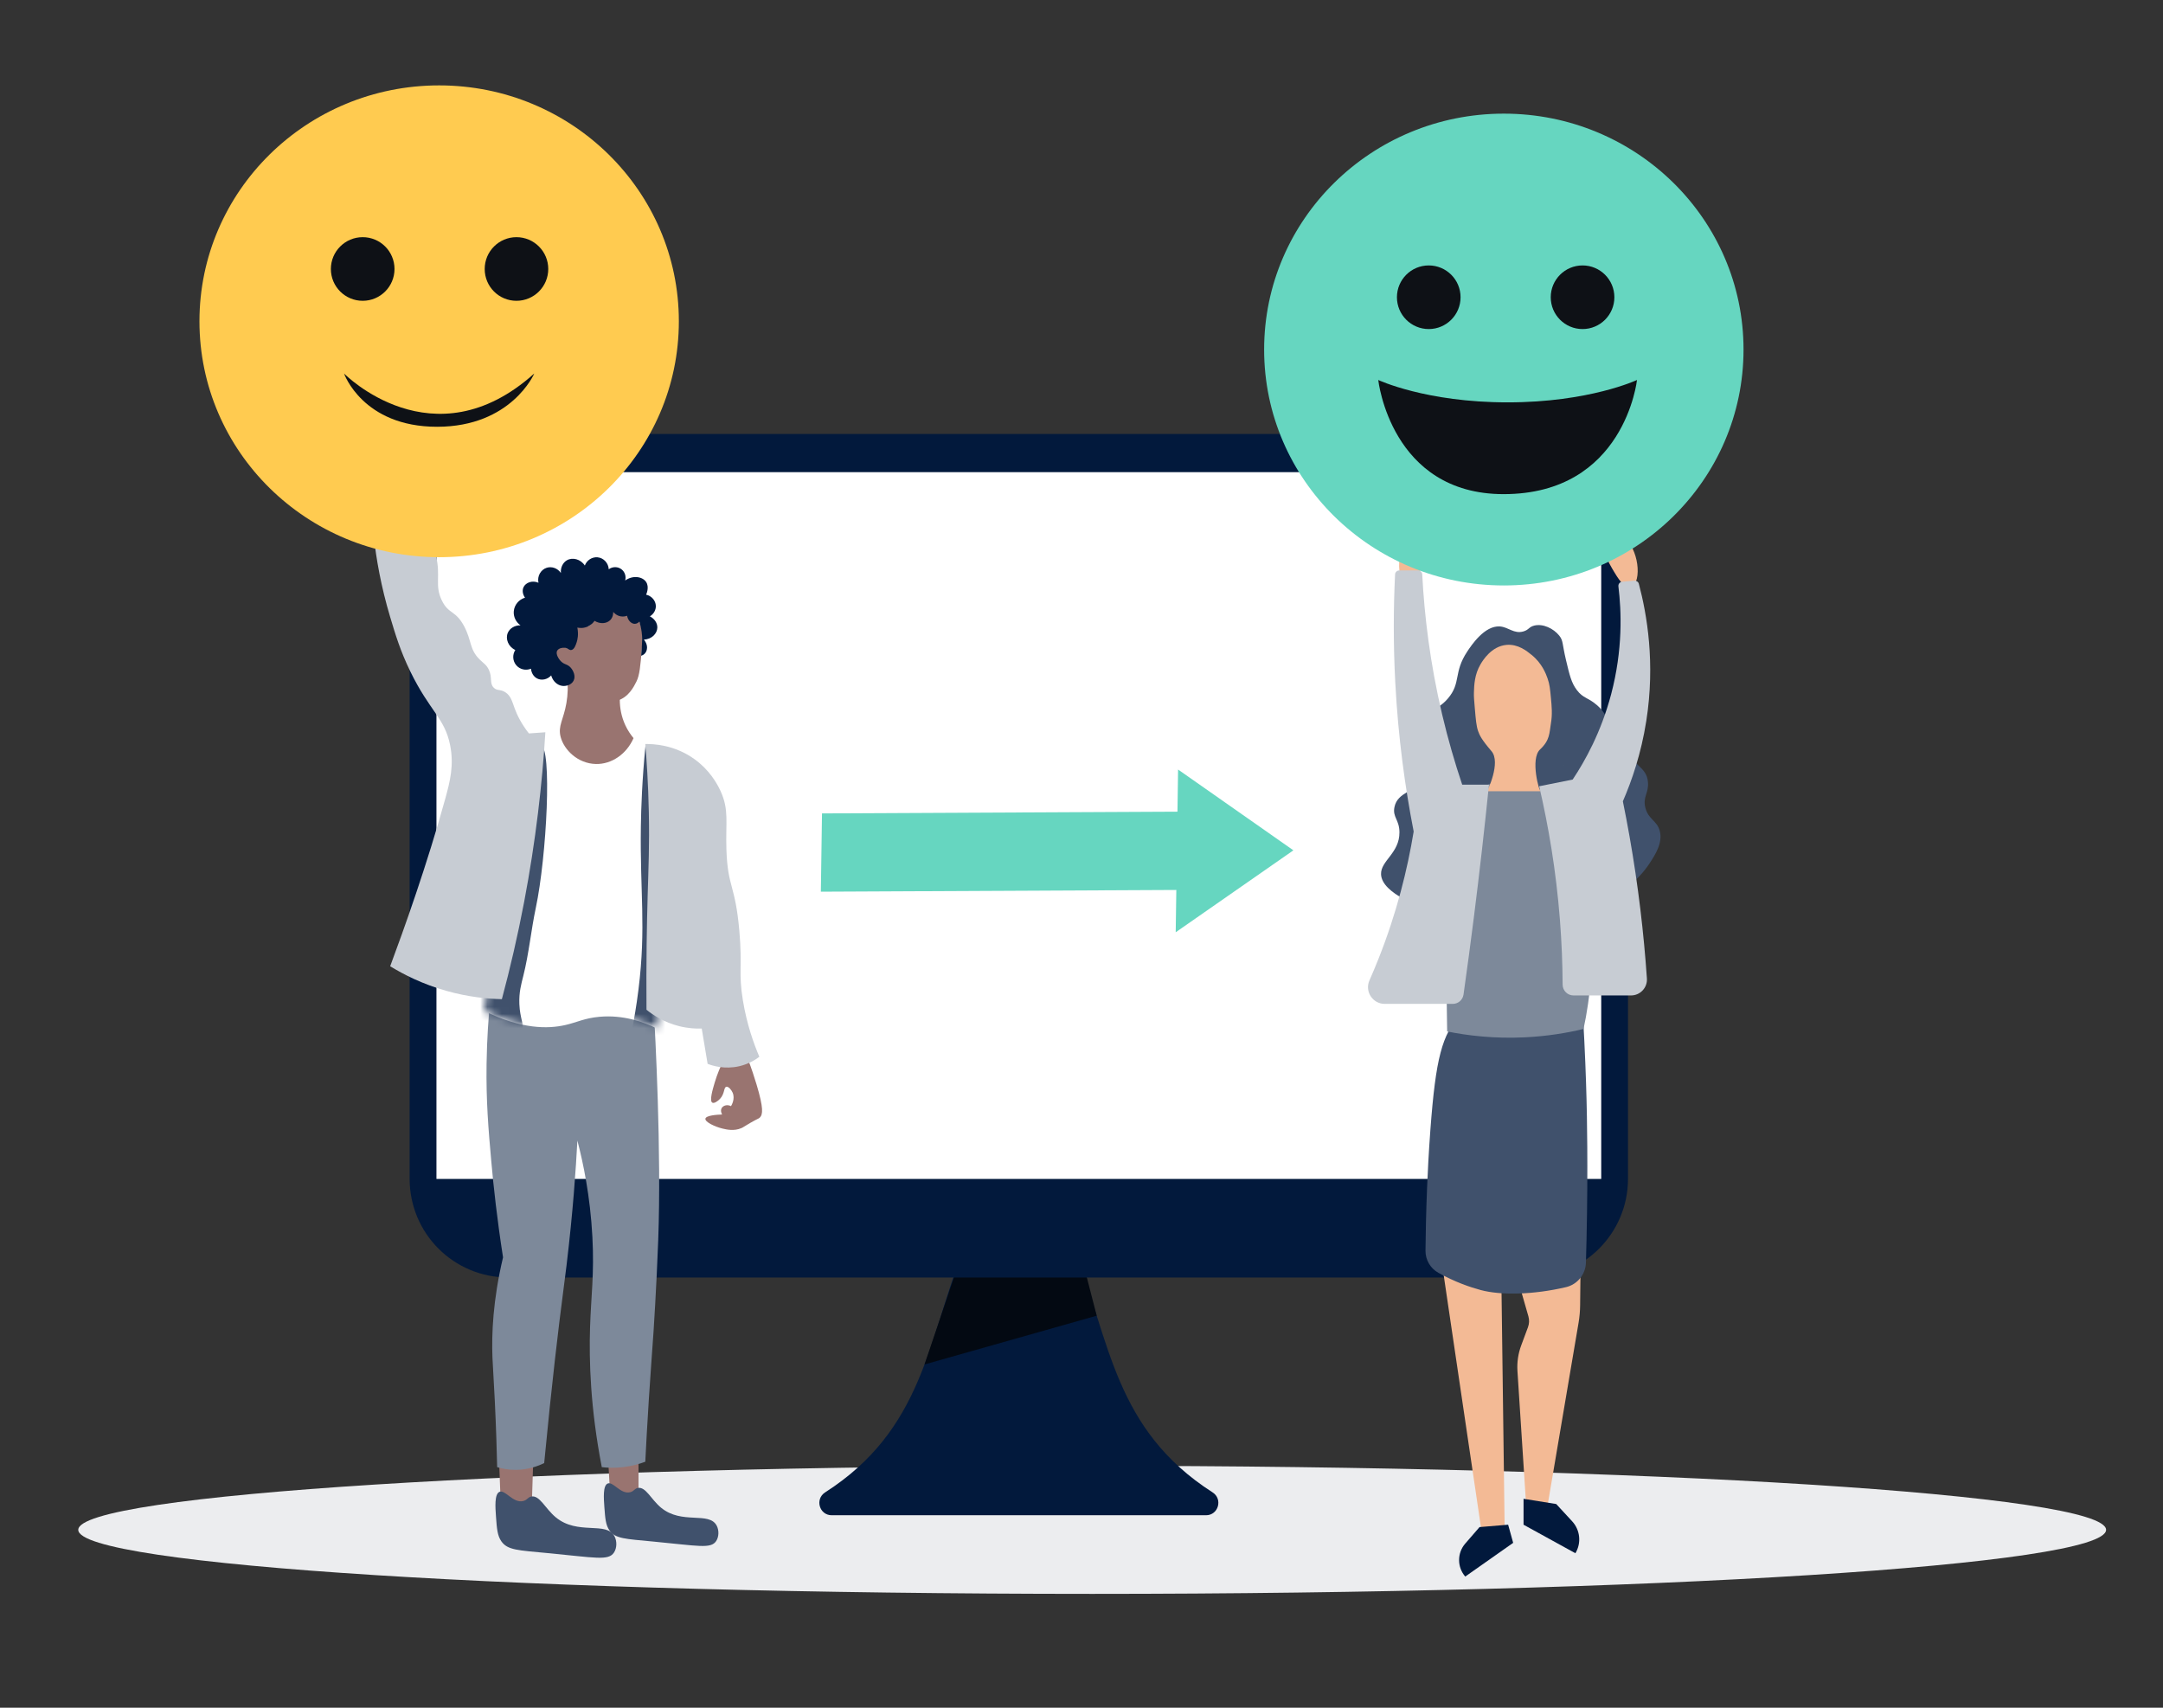
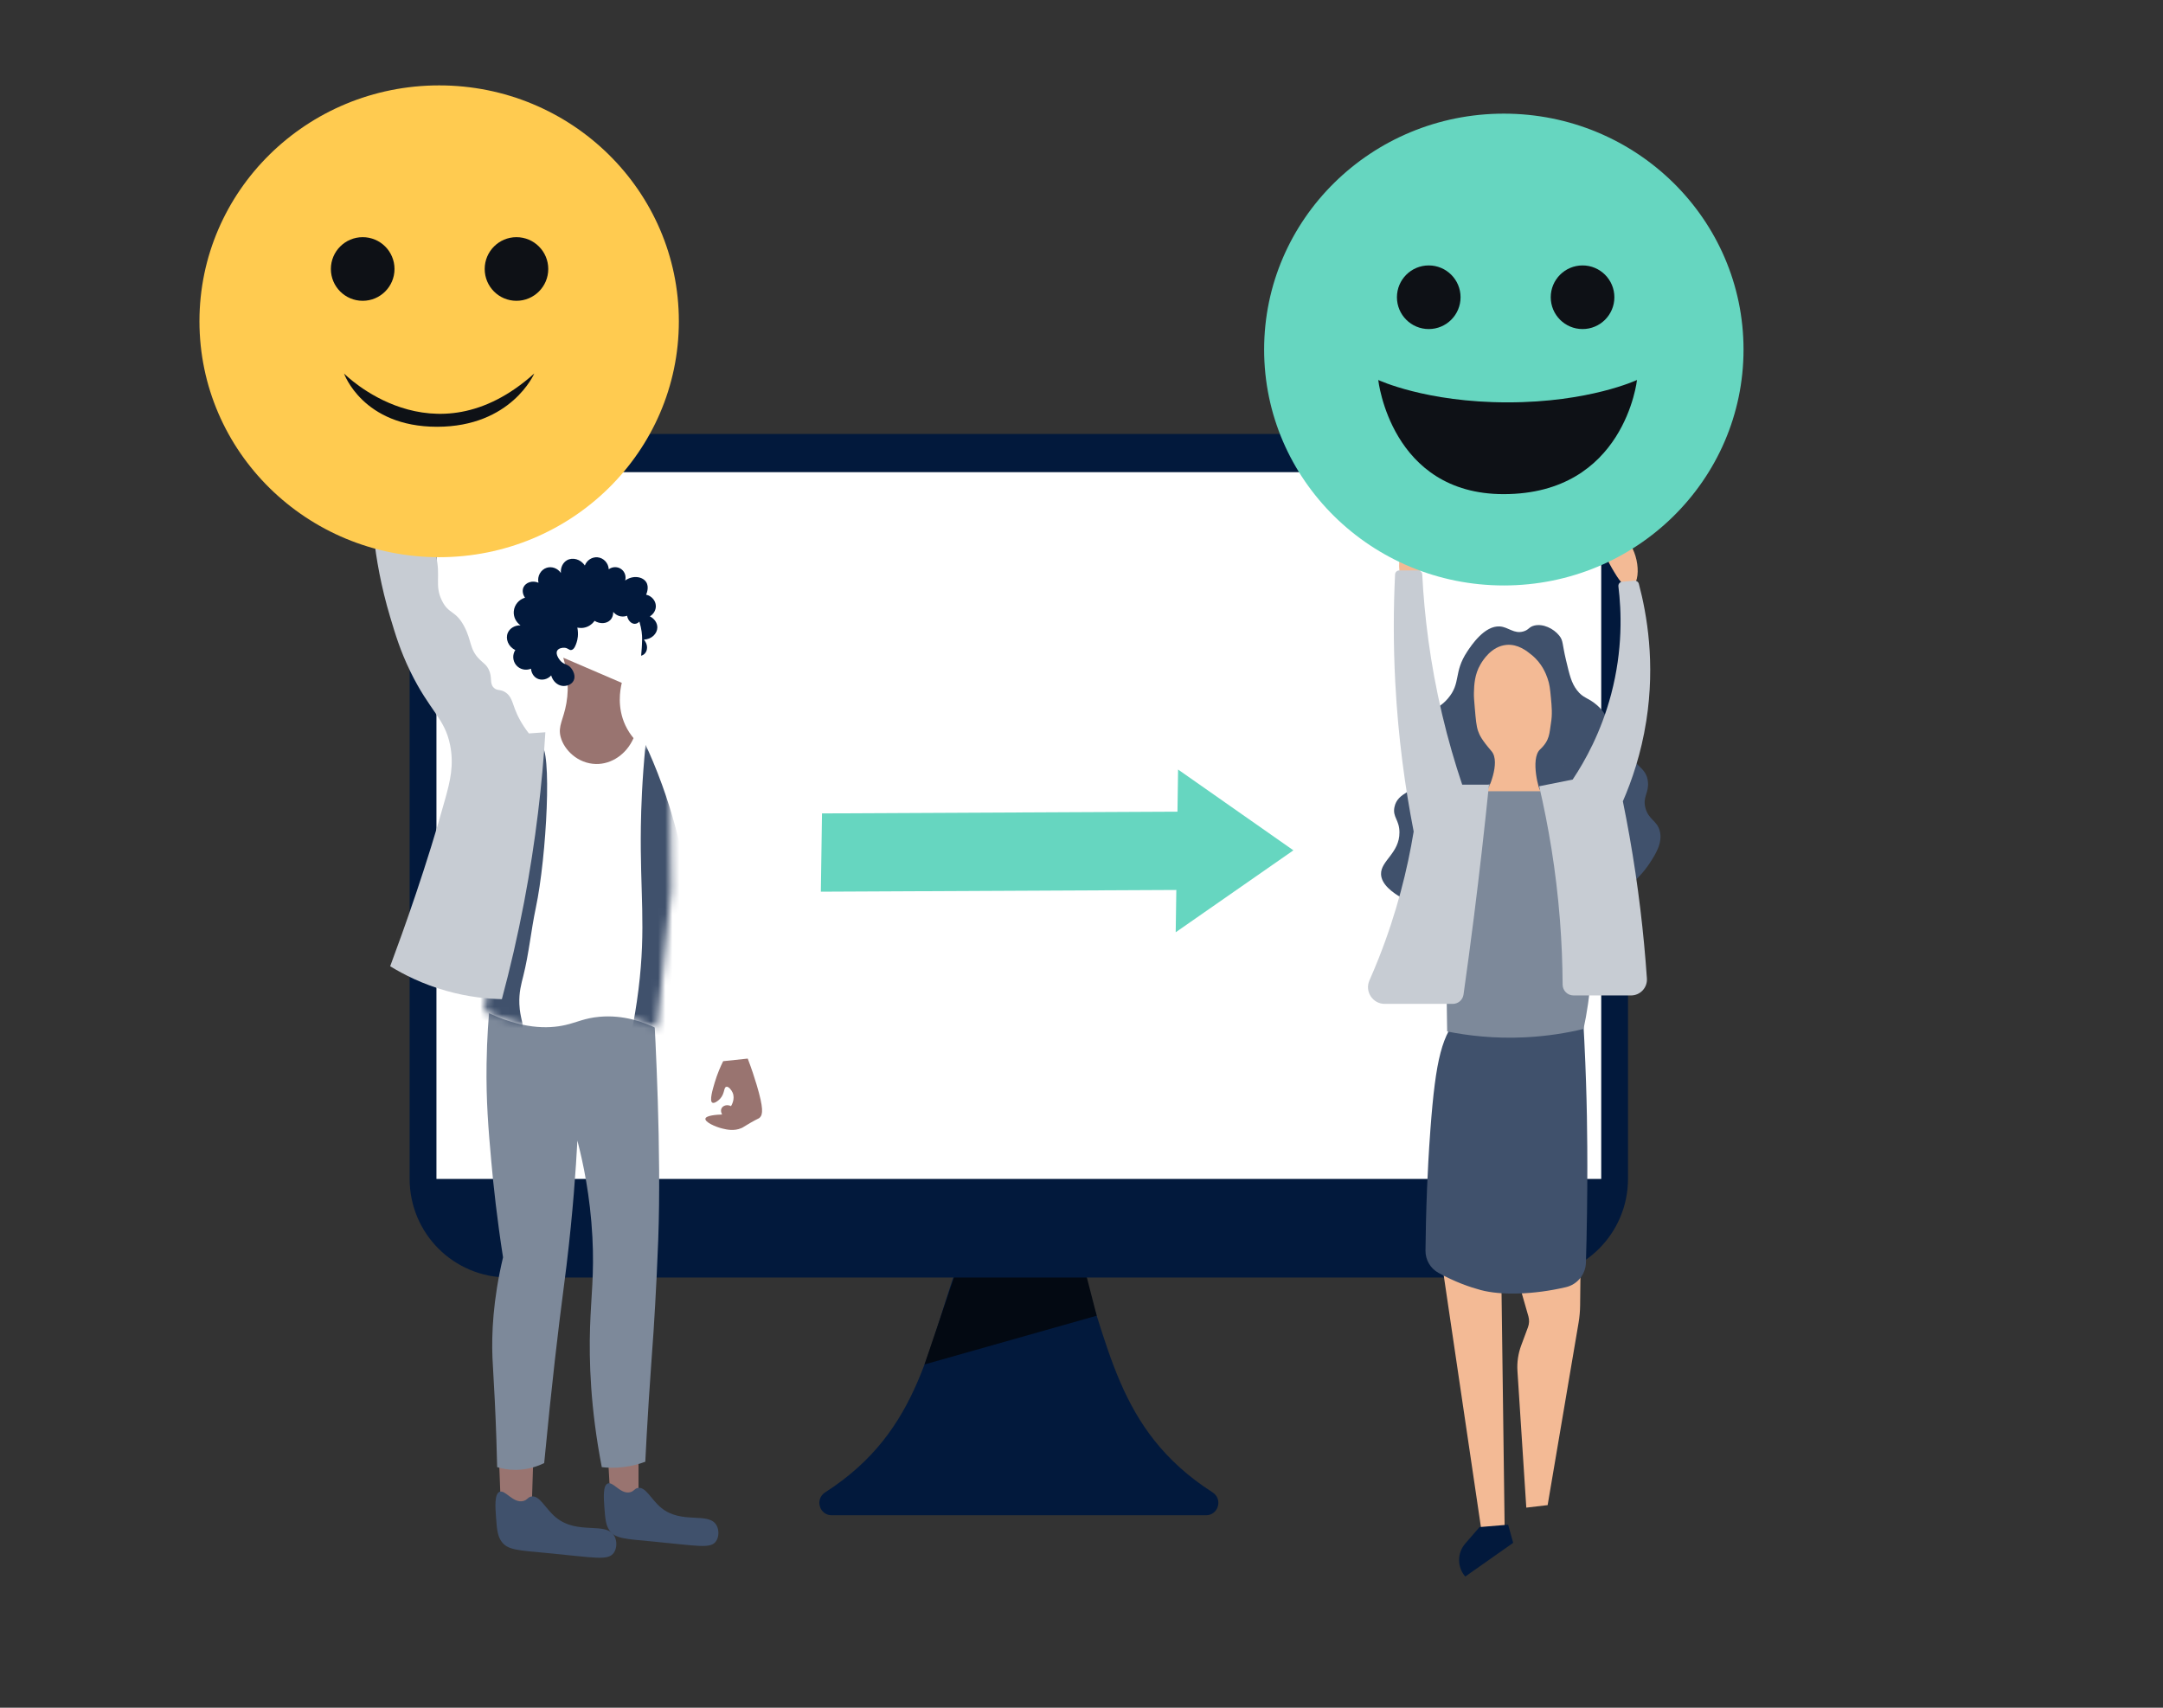
<svg xmlns="http://www.w3.org/2000/svg" fill="none" height="240" viewBox="0 0 304 240" width="304">
  <rect x="0" y="0" width="304" height="240" fill="#333333" stroke="none" />
  <mask id="a" height="42" maskUnits="userSpaceOnUse" width="27" x="68" y="103">
    <path clip-rule="evenodd" d="m78.961 103.072c-1.047.166-2.094.331-3.139.496-2.094 9.474-4.186 18.948-6.279 28.423-.496 3.36-.992 6.72-1.487 10.08 5.241 2.592 8.952 2.541 11.402 1.982 1.641-.374 2.69-.968 4.792-1.156 3.367-.301 6.215.731 8.097 1.653.662-6.5 1.322-13 1.984-19.5-.055-6.389-.111-12.779-.165-19.168-2.534-.937-5.068-1.873-7.602-2.81" fill="#fff" fill-rule="evenodd" />
  </mask>
  <mask id="b" height="42" maskUnits="userSpaceOnUse" width="27" x="68" y="103">
    <path clip-rule="evenodd" d="m78.961 103.072c-1.047.166-2.094.331-3.139.496-2.094 9.474-4.186 18.948-6.279 28.423-.496 3.36-.992 6.72-1.487 10.08 5.241 2.592 8.952 2.541 11.402 1.982 1.641-.374 2.69-.968 4.792-1.156 3.367-.301 6.215.731 8.097 1.653.662-6.5 1.322-13 1.984-19.5-.055-6.389-.111-12.779-.165-19.168-2.534-.937-5.068-1.873-7.602-2.81" fill="#fff" fill-rule="evenodd" />
  </mask>
-   <path d="m153.5 224c78.701 0 142.5-4.03 142.5-9 0-4.971-63.799-9-142.5-9-78.701 0-142.5 4.029-142.5 9 0 4.97 63.8 9 142.5 9z" fill="#ecedef" />
-   <path d="m72.55 31.069c.088-1.475-1.037-2.742-2.512-2.83s-2.742 1.037-2.83 2.512c-.088 1.475 1.037 2.742 2.512 2.83s2.742-1.037 2.83-2.512z" fill="#fff" opacity=".57" />
+   <path d="m72.55 31.069c.088-1.475-1.037-2.742-2.512-2.83s-2.742 1.037-2.83 2.512s2.742-1.037 2.83-2.512z" fill="#fff" opacity=".57" />
  <path d="m169.496 212.949h-52.6c-1.746 0-2.395-2.272-.926-3.215 13.722-8.803 14.403-21.228 19.345-33.847.252-.644.868-1.085 1.558-1.119 4.212-.211 8.423-.211 12.645 0 .691.034 1.309.477 1.561 1.12 4.929 12.618 5.608 25.043 19.341 33.845 1.471.942.822 3.216-.924 3.216z" fill="#02193c" />
  <path d="m154.137 184.904-24.201 6.853 5.379-15.87 16.721.87z" fill="#030912" />
  <path d="m228.808 65.158v100.567c-.032 7.637-6.22 13.809-13.841 13.809h-143.538c-3.828 0-7.295-1.546-9.803-4.055-2.492-2.49-4.038-5.943-4.055-9.754v-100.567c0-2.296 1.856-4.168 4.152-4.168h162.931c2.298-.002 4.154 1.872 4.154 4.168z" fill="#02193c" />
  <path d="m225.044 66.356h-163.703v99.329h163.703z" fill="#fff" />
  <g clip-rule="evenodd" fill-rule="evenodd">
    <path d="m87.911 96-1.911.896s.555 1.542 1.43.981c.877-.561.481-1.877.481-1.877z" fill="#fff" />
    <path d="m165.24 131.018 16.541-11.515-16.207-11.355-.086 5.924-49.96.243-.161 11.001 49.96-.243z" fill="#66d6c0" />
    <path d="m214.092 88.745c-1.328.366-2.082-.62-3.293-.706-2.148-.152-4.004 2.65-4.586 3.528-1.967 2.967-.833 4.38-2.705 6.585-1.768 2.084-3.233 1.357-4.116 3.057-1.392 2.682 1.911 5.14.588 7.997-1.016 2.195-3.556 2.015-3.998 4.233-.282 1.413.694 1.755.705 3.529.019 2.93-2.634 3.986-2.587 5.879.069 2.793 5.939 4.76 7.526 5.292 10.897 3.652 20.711.13 24.931-2.117 1.092-.581 3.516-1.986 5.292-4.703.789-1.208 1.888-2.89 1.411-4.587-.404-1.437-1.561-1.543-2-3.175-.421-1.57.49-2.067.354-3.645-.185-2.144-1.949-2.203-4.117-5.527-1.786-2.742-1.258-3.733-3.057-5.292-1.287-1.117-1.913-.916-2.822-2.117-.765-1.009-1.019-2.083-1.529-4.234-.551-2.325-.363-2.685-.941-3.41-.804-1.01-2.296-1.724-3.527-1.411-.761.193-.745.606-1.529.823" fill="#40516c" />
    <path d="m211.48 173.404c1.109 3.86 2.218 7.722 3.328 11.582.145.508.125 1.048-.06 1.543-.316.851-.633 1.701-.949 2.552-.427 1.149-.607 2.375-.528 3.598.415 6.401.829 12.801 1.244 19.201.999-.118 1.999-.236 2.999-.353 1.448-8.543 2.897-17.086 4.347-25.629.136-.801.208-1.612.218-2.425.042-3.861.084-7.721.126-11.582-3.575.504-7.15 1.008-10.725 1.513" fill="#f3ba95" />
    <path d="m202.449 176.127c1.952 13.205 3.904 26.412 5.856 39.618 1.058-.118 2.117-.236 3.175-.353-.188-14.264-.375-28.529-.564-42.793-.219-.822-1.005-3.453-2.586-3.763-1.817-.357-4.492 2.385-5.881 7.291" fill="#f3ba95" />
    <path d="m206.215 141.716c-.43.35-.71.645-.943.89-2.595 2.742-3.487 6.128-4.233 16.112-.248 3.319-.384 6.077-.471 8.231-.14 3.457-.199 6.451-.222 8.81-.013 1.292.681 2.489 1.809 3.116 2.367 1.316 4.461 2.022 5.939 2.421 2.864.774 7.456.662 11.983-.399 1.611-.376 2.768-1.786 2.817-3.439.03-.986.061-2.104.088-3.327.228-10.242.045-17.832 0-19.58-.079-3.034-.22-6.968-.489-11.586-.029-.493-.432-.876-.925-.889-5.563-.133-11.306-3.655-15.353-.36" fill="#40516c" />
    <path d="m226.832 80.325c-.641-1.075-2.174-3.645-1.215-4.744.418-.478 1.201-.555 1.764-.431 2.353.522 3.479 5.167 2.351 6.977-.229.37-.445.447-.548.471-.877.2-1.944-1.589-2.352-2.273" fill="#f3ba95" />
    <path d="m199.98 79.592c.641-1.075 2.173-3.645 1.215-4.744-.418-.478-1.202-.555-1.764-.431-2.353.522-3.48 5.167-2.351 6.977.229.37.445.447.548.471.877.2 1.944-1.589 2.352-2.273" fill="#f3ba95" />
    <path d="m215.534 110.694c-.696.088-.989-.39-2.02 0-1.088.411-1.988.225-3.03-.505-5.556-1.01-7.124 14.424-7.211 18.19-.019.832-.011 2.83 0 5.527.019 4.664.073 8.483.118 11.054 2.861.575 6.591 1.033 10.936.823 3.17-.153 5.945-.628 8.232-1.176.946-4.359 1.565-10.031.705-16.463-.536-4.012-1.768-7.183-4.233-13.524-.287-.738-2.086-4.106-3.497-3.926l26.742-20.077z" fill="#7d899a" />
    <path d="m211.74 90.631c-2.142.185-3.355 2.219-3.646 2.705-.861 1.442-.908 2.958-.94 3.998-.018.559.028 1.078.118 2.117.147 1.705.217 2.558.469 3.293.21.607.517 1.229 1.882 2.822s-.595 5.678-.655 5.634h7.576c-.19.197-1.515-4.546-.1-5.869s1.304-2.33 1.529-3.645c.223-1.312.121-2.352 0-3.646-.116-1.227-.176-1.865-.471-2.705-.212-.603-.76-2.103-2.234-3.293-.705-.569-1.921-1.55-3.528-1.411z" fill="#f3ba95" />
    <path d="m196.659 80.168c-.313 0-.572.245-.588.558-.227 4.652-.259 9.741.029 15.201.41 7.791 1.39 14.815 2.586 20.932-.869 5.297-2.364 11.386-4.939 17.875-.415 1.048-.843 2.065-1.278 3.05-.687 1.554.453 3.3 2.151 3.3h9.56c.761 0 1.407-.559 1.513-1.313.508-3.595.995-7.234 1.461-10.917.796-6.301 1.499-12.496 2.116-18.58h-3.763c-1.022-3.034-1.986-6.331-2.822-9.878-1.703-7.225-2.498-13.876-2.795-19.668-.016-.313-.273-.559-.588-.559z" fill="#c7ccd3" />
    <path d="m216.326 110.498c1.284 5.493 2.37 11.795 2.916 18.795.248 3.176.363 6.211.378 9.087.004.839.689 1.517 1.528 1.517h4.821 3.266c1.295 0 2.318-1.098 2.23-2.39-.436-6.344-1.213-13.014-2.439-19.953-.295-1.673-.609-3.32-.94-4.94 1.27-2.917 2.576-6.723 3.292-11.289 1.278-8.143.097-14.975-1.047-19.282-.073-.275-.334-.457-.617-.434-.573.048-1.146.096-1.72.144-.332.028-.576.325-.535.656.429 3.475.636 8.884-1.02 15.153-1.408 5.332-3.659 9.372-5.409 11.995-1.568.314-3.137.627-4.704.941" fill="#c7ccd3" />
    <path d="m207.944 214.612-2.01 2.317c-1.153 1.33-1.153 3.306 0 4.636l6.736-4.737-.708-2.551z" fill="#02193c" />
-     <path d="m214.128 210.637 4.591.736 2.242 2.429c1.132 1.228 1.318 3.056.454 4.486l-7.287-4.008z" fill="#02193c" />
    <path d="m52.362 63.041c.394 4.487.787 8.974 1.181 13.46 1.653-.787 3.306-1.574 4.959-2.361-.944-3.936-1.889-7.871-2.834-11.808-1.102.237-2.205.473-3.306.709" fill="#997470" />
    <path d="m89.74 204.035v5.509c-1.322.293-2.644.587-3.966.881-.147-2.57-.294-5.141-.441-7.712 1.469.441 2.938.882 4.407 1.322" fill="#997470" />
    <path d="m70.129 204.919c.074 1.909.147 3.819.22 5.729.196.182 1.27 1.148 2.794 1.015.752-.066 1.311-.374 1.613-.575.074-2.276.147-4.554.22-6.83-1.615.22-3.232.44-4.847.661" fill="#997470" />
    <path d="m68.881 140.752c-.212 2.133-.443 5.14-.496 8.75-.077 5.251.26 9.179.661 13.697.315 3.55.817 8.145 1.653 13.506-1.437 6.07-1.613 10.802-1.488 14.076.053 1.362.163 2.622.331 6.087.191 3.944.283 7.172.331 9.321.687.205 1.587.388 2.644.381 1.735-.014 3.113-.535 3.966-.951 1.085-11.345 2.014-19.083 2.682-24.168.114-.866.262-1.979.458-3.605.907-7.538 1.319-13.591 1.525-17.548.8 3.055 1.804 7.747 2.111 13.553.277 5.267-.19 8.231-.331 12.745-.144 4.594.034 11.27 1.652 19.593.815.094 1.826.133 2.975 0 1.252-.144 2.313-.451 3.139-.761.098-1.974.258-5.018.496-8.75.274-4.31.449-6.338.661-9.511 0 0 .402-5.998.661-12.935.464-12.426-.418-28.82-.661-33.099-7.657-.128-15.313-.254-22.969-.381" fill="#7d899a" />
    <path d="m70.203 209.659c-.727.305-.588 2.205-.496 3.47.125 1.718.196 2.685.76 3.49.867 1.235 2.313 1.253 6.534 1.653 6.669.632 8.506 1.106 9.289-.079.417-.631.441-1.591.078-2.283-1.13-2.159-5.171-.102-8.265-2.676-1.491-1.241-2.264-3.143-3.438-2.914-.506.098-.54.487-1.128.631-1.43.352-2.522-1.633-3.334-1.292" fill="#40516c" />
    <path d="m78.961 103.072c-1.046.165-2.094.331-3.139.496-2.094 9.474-4.186 18.948-6.28 28.423-.495 3.359-.991 6.72-1.487 10.08 5.241 2.592 8.953 2.541 11.402 1.983 1.641-.374 2.691-.969 4.792-1.157 3.367-.301 6.215.731 8.097 1.653.661-6.5 1.322-13 1.983-19.5-.055-6.389-.11-12.779-.165-19.168-2.534-.937-5.068-1.873-7.601-2.81z" fill="#fff" />
    <path d="m83.753 107.37c-2.545-.055-4.478-1.978-4.957-3.801-.409-1.553.406-2.422.809-4.747.435-2.512.046-4.74-.441-6.39 2.742 1.179 5.484 2.358 8.225 3.537-.246 1.026-.667 3.447.496 5.949.344.741.76 1.343 1.157 1.818-.979 2.241-3.078 3.683-5.288 3.635" fill="#997470" />
-     <path d="m79.846 91.104c.742-.215.172-3.022 1.121-3.433.571-.246 1.174.599 1.821.281.478-.235.321-.782.841-1.331.134-.142.461-.439 2.171-.701 1.553-.237 2.33-.356 2.872-.07.879.465 1.192 1.447 1.401 2.101.244.765.282 1.449.14 3.152-.21 2.523-.315 3.784-.771 4.693-.357.713-1.1 2.196-2.662 2.661-1.058.316-1.982.013-2.662-.21-.447-.147-2.242-.795-3.292-2.662-.384-.682-.551-1.318-.63-1.752-1.002-.13-1.806-.695-2.031-1.47-.202-.694.041-1.615.49-1.752.449-.137.796.606 1.191.491" fill="#997470" />
  </g>
  <g mask="url(#a)">
    <path clip-rule="evenodd" d="m75.969 104.661c1.673.298.859 15.737-.661 22.914-.673 3.179-.968 6.436-1.762 9.586-.278 1.099-.622 2.287-.551 3.966.088 2.103.74 2.935.331 3.525-.478.688-2.252.829-7.712-1.322.338-2.739.882-6.578 1.762-11.127 2.416-12.48 6.889-27.847 8.594-27.542" fill="#40516c" fill-rule="evenodd" />
  </g>
  <g mask="url(#b)">
    <path clip-rule="evenodd" d="m90.732 104.662c-.488 4.909-.623 8.876-.661 11.458-.138 9.28.755 14.163-.331 22.915-.299 2.412-.653 4.349-.881 5.509 2.922 2.861 4.609 3.1 5.619 2.753 4.95-1.699 4.323-21.148-1.432-37.017-.861-2.375-1.704-4.3-2.313-5.618" fill="#40516c" fill-rule="evenodd" />
  </g>
  <path clip-rule="evenodd" d="m52.522 75.313c.353 3.206 1.023 7.095 2.314 11.402.738 2.462 1.42 4.74 2.809 7.602 2.752 5.668 4.854 6.575 5.619 10.411.562 2.818-.019 5.105-.661 7.436-2.575 9.354-5.875 18.55-7.766 23.631 1.865 1.144 4.531 2.515 7.932 3.469 3.034.852 5.721 1.112 7.766 1.157 1.149-4.28 2.217-8.858 3.14-13.715 1.629-8.574 2.533-16.566 2.974-23.796-.771.055-1.542.11-2.314.165-1.077-1.372-1.653-2.59-1.983-3.47-.361-.965-.528-1.798-1.322-2.313-.72-.468-1.172-.165-1.652-.661-.604-.623-.156-1.373-.661-2.478-.332-.726-.768-.935-1.322-1.487-1.435-1.433-1.086-2.615-2.148-4.627-1.225-2.32-2.174-1.666-3.139-3.635-1.061-2.161-.133-3.385-.826-6.279-.466-1.944-1.374-3.436-2.148-4.462-.845-.09-2.215-.128-3.801.33-1.238.358-2.181.895-2.809 1.322" fill="#c7ccd3" fill-rule="evenodd" />
  <path clip-rule="evenodd" d="m101.638 149.136c-.355.708-.812 1.733-1.195 3.02-.286.963-.761 2.562-.33 2.809.26.149.792-.226 1.085-.54.685-.735.498-1.599.881-1.69.308-.072.709.422.882.808.396.889-.147 1.791-.221 1.91-.528-.272-1.115-.092-1.322.294-.213.397.06.859.074.881-.747.026-2.269.128-2.351.588-.083.467 1.348 1.141 2.424 1.395.556.131 1.61.38 2.644-.074.3-.131.305-.193 1.248-.734 1.146-.656 1.165-.58 1.323-.734.449-.44.55-1.313-.441-4.627-.285-.955-.69-2.211-1.248-3.672z" fill="#997470" fill-rule="evenodd" />
-   <path clip-rule="evenodd" d="m90.694 104.562c.181 2.165.412 5.498.496 9.585.096 4.653-.051 7.781-.165 11.732-.108 3.748-.216 9.216-.165 16.029.878.712 2.435 1.775 4.627 2.314 1.218.299 2.3.356 3.139.331.275 1.651.551 3.304.826 4.957.686.264 2.391.813 4.461.33 1.312-.306 2.26-.907 2.81-1.322-.765-1.793-1.752-4.511-2.314-7.931-.647-3.942-.053-4.694-.496-9.75-.572-6.555-1.639-6.078-1.817-11.402-.131-3.914.398-5.581-.826-8.263-.539-1.181-1.619-3-3.635-4.461-2.867-2.079-5.877-2.167-6.941-2.149" fill="#c7ccd3" fill-rule="evenodd" />
  <path clip-rule="evenodd" d="m85.409 208.489c-.689.289-.557 2.09-.47 3.288.119 1.628.186 2.545.721 3.306.822 1.171 2.192 1.187 6.191 1.568 6.319.599 8.059 1.048 8.802-.075.396-.599.418-1.508.075-2.163-1.072-2.047-4.901-.098-7.832-2.536-1.413-1.176-2.146-2.979-3.258-2.762-.48.093-.512.461-1.069.598-1.355.333-2.39-1.548-3.159-1.224" fill="#40516c" fill-rule="evenodd" />
  <path clip-rule="evenodd" d="m80.617 95.659c-.292.578-1.02.802-1.576.735-.717-.086-1.341-.659-1.576-1.471-.528.591-1.361.753-1.996.42-.772-.404-.839-1.32-.841-1.365-.743.311-1.603.094-2.101-.525-.481-.598-.525-1.448-.105-2.102-.993-.462-1.413-1.575-1.051-2.416.279-.647.993-1.073 1.786-1.051-.654-.456-1.018-1.22-.945-1.996.082-.877.706-1.629 1.576-1.891-.324-.454-.42-1.021-.21-1.471.305-.655 1.231-1.004 2.101-.63-.203-.925.325-1.837 1.155-2.102.72-.23 1.546.064 1.997.736-.065-.744.263-1.45.841-1.787.779-.453 1.922-.182 2.522.736.28-.753 1.021-1.224 1.786-1.156.843.076 1.531.792 1.576 1.681.538-.396 1.27-.392 1.786 0 .474.36.684.986.525 1.576 1.108-.784 2.444-.541 2.942.21.485.73.031 1.72 0 1.786.785.176 1.344.839 1.366 1.576.017.589-.309 1.152-.841 1.471.647.316 1.065.937 1.051 1.575-.019.865-.828 1.669-1.891 1.681.079.093.557.677.421 1.366-.024.122-.079.396-.315.63-.181.179-.383.251-.491.281.026-.261.059-.635.088-1.086.006-.104.052-.847.052-1.296.001-.517-.059-1.335-.385-2.417-.099.103-.325.306-.63.315-.474.015-.973-.439-1.102-1.138-.155.059-.486.159-.894.087-.609-.106-.959-.516-1.051-.631.003.157-.003.735-.42 1.155-.51.513-1.429.585-2.206.105-.115.168-.442.599-1.051.841-.623.248-1.169.15-1.366.105.195.988.023 1.716-.105 2.101-.119.359-.325.976-.735 1.051-.32.059-.446-.268-.946-.315-.364-.034-.871.087-1.05.42-.278.516.346 1.278.42 1.366.539.642.997.446 1.497 1.024.338.391.721 1.165.394 1.812" fill="#02193c" fill-rule="evenodd" />
  <path d="m61.721 78.308c18.606 0 33.689-14.844 33.689-33.154 0-18.311-15.083-33.154-33.689-33.154s-33.689 14.844-33.689 33.154c0 18.311 15.083 33.154 33.689 33.154z" fill="#ffcb50" />
  <path d="m55.446 37.803c0 2.47-2.001 4.471-4.471 4.471-2.47 0-4.471-2.001-4.471-4.471 0-2.47 2.001-4.471 4.471-4.471 2.47 0 4.471 2.001 4.471 4.471z" fill="#0e1116" />
  <path d="m77.055 37.803c0 2.47-2.001 4.471-4.471 4.471-2.47 0-4.461-2.001-4.461-4.471 0-2.47 2.001-4.471 4.461-4.471 2.47 0 4.471 2.001 4.471 4.471z" fill="#0e1116" />
  <path d="m75.089 52.492s-3.209 7.486-13.665 7.486-13.072-7.486-13.072-7.486 12.527 12.748 26.737 0z" fill="#0e1116" />
  <path d="m211.356 82.279c18.606 0 33.689-14.844 33.689-33.154s-15.083-33.154-33.689-33.154-33.689 14.844-33.689 33.154 15.083 33.154 33.689 33.154z" fill="#66d6c0" />
  <path d="m205.275 41.774c0 2.47-2.001 4.471-4.471 4.471s-4.471-2.001-4.471-4.471c0-2.47 2.001-4.471 4.471-4.471s4.471 2.001 4.471 4.471z" fill="#0e1116" />
  <path d="m226.893 41.774c0 2.47-2.001 4.471-4.471 4.471s-4.471-2.001-4.471-4.471c0-2.47 2.001-4.471 4.471-4.471s4.471 2.001 4.471 4.471z" fill="#0e1116" />
  <path d="m193.709 53.402s1.751 16.042 17.615 16.042c17.016 0 18.748-16.042 18.748-16.042s-6.681 3.146-18.186 3.146c-11.506 0-18.177-3.146-18.177-3.146z" fill="#0e1116" />
</svg>